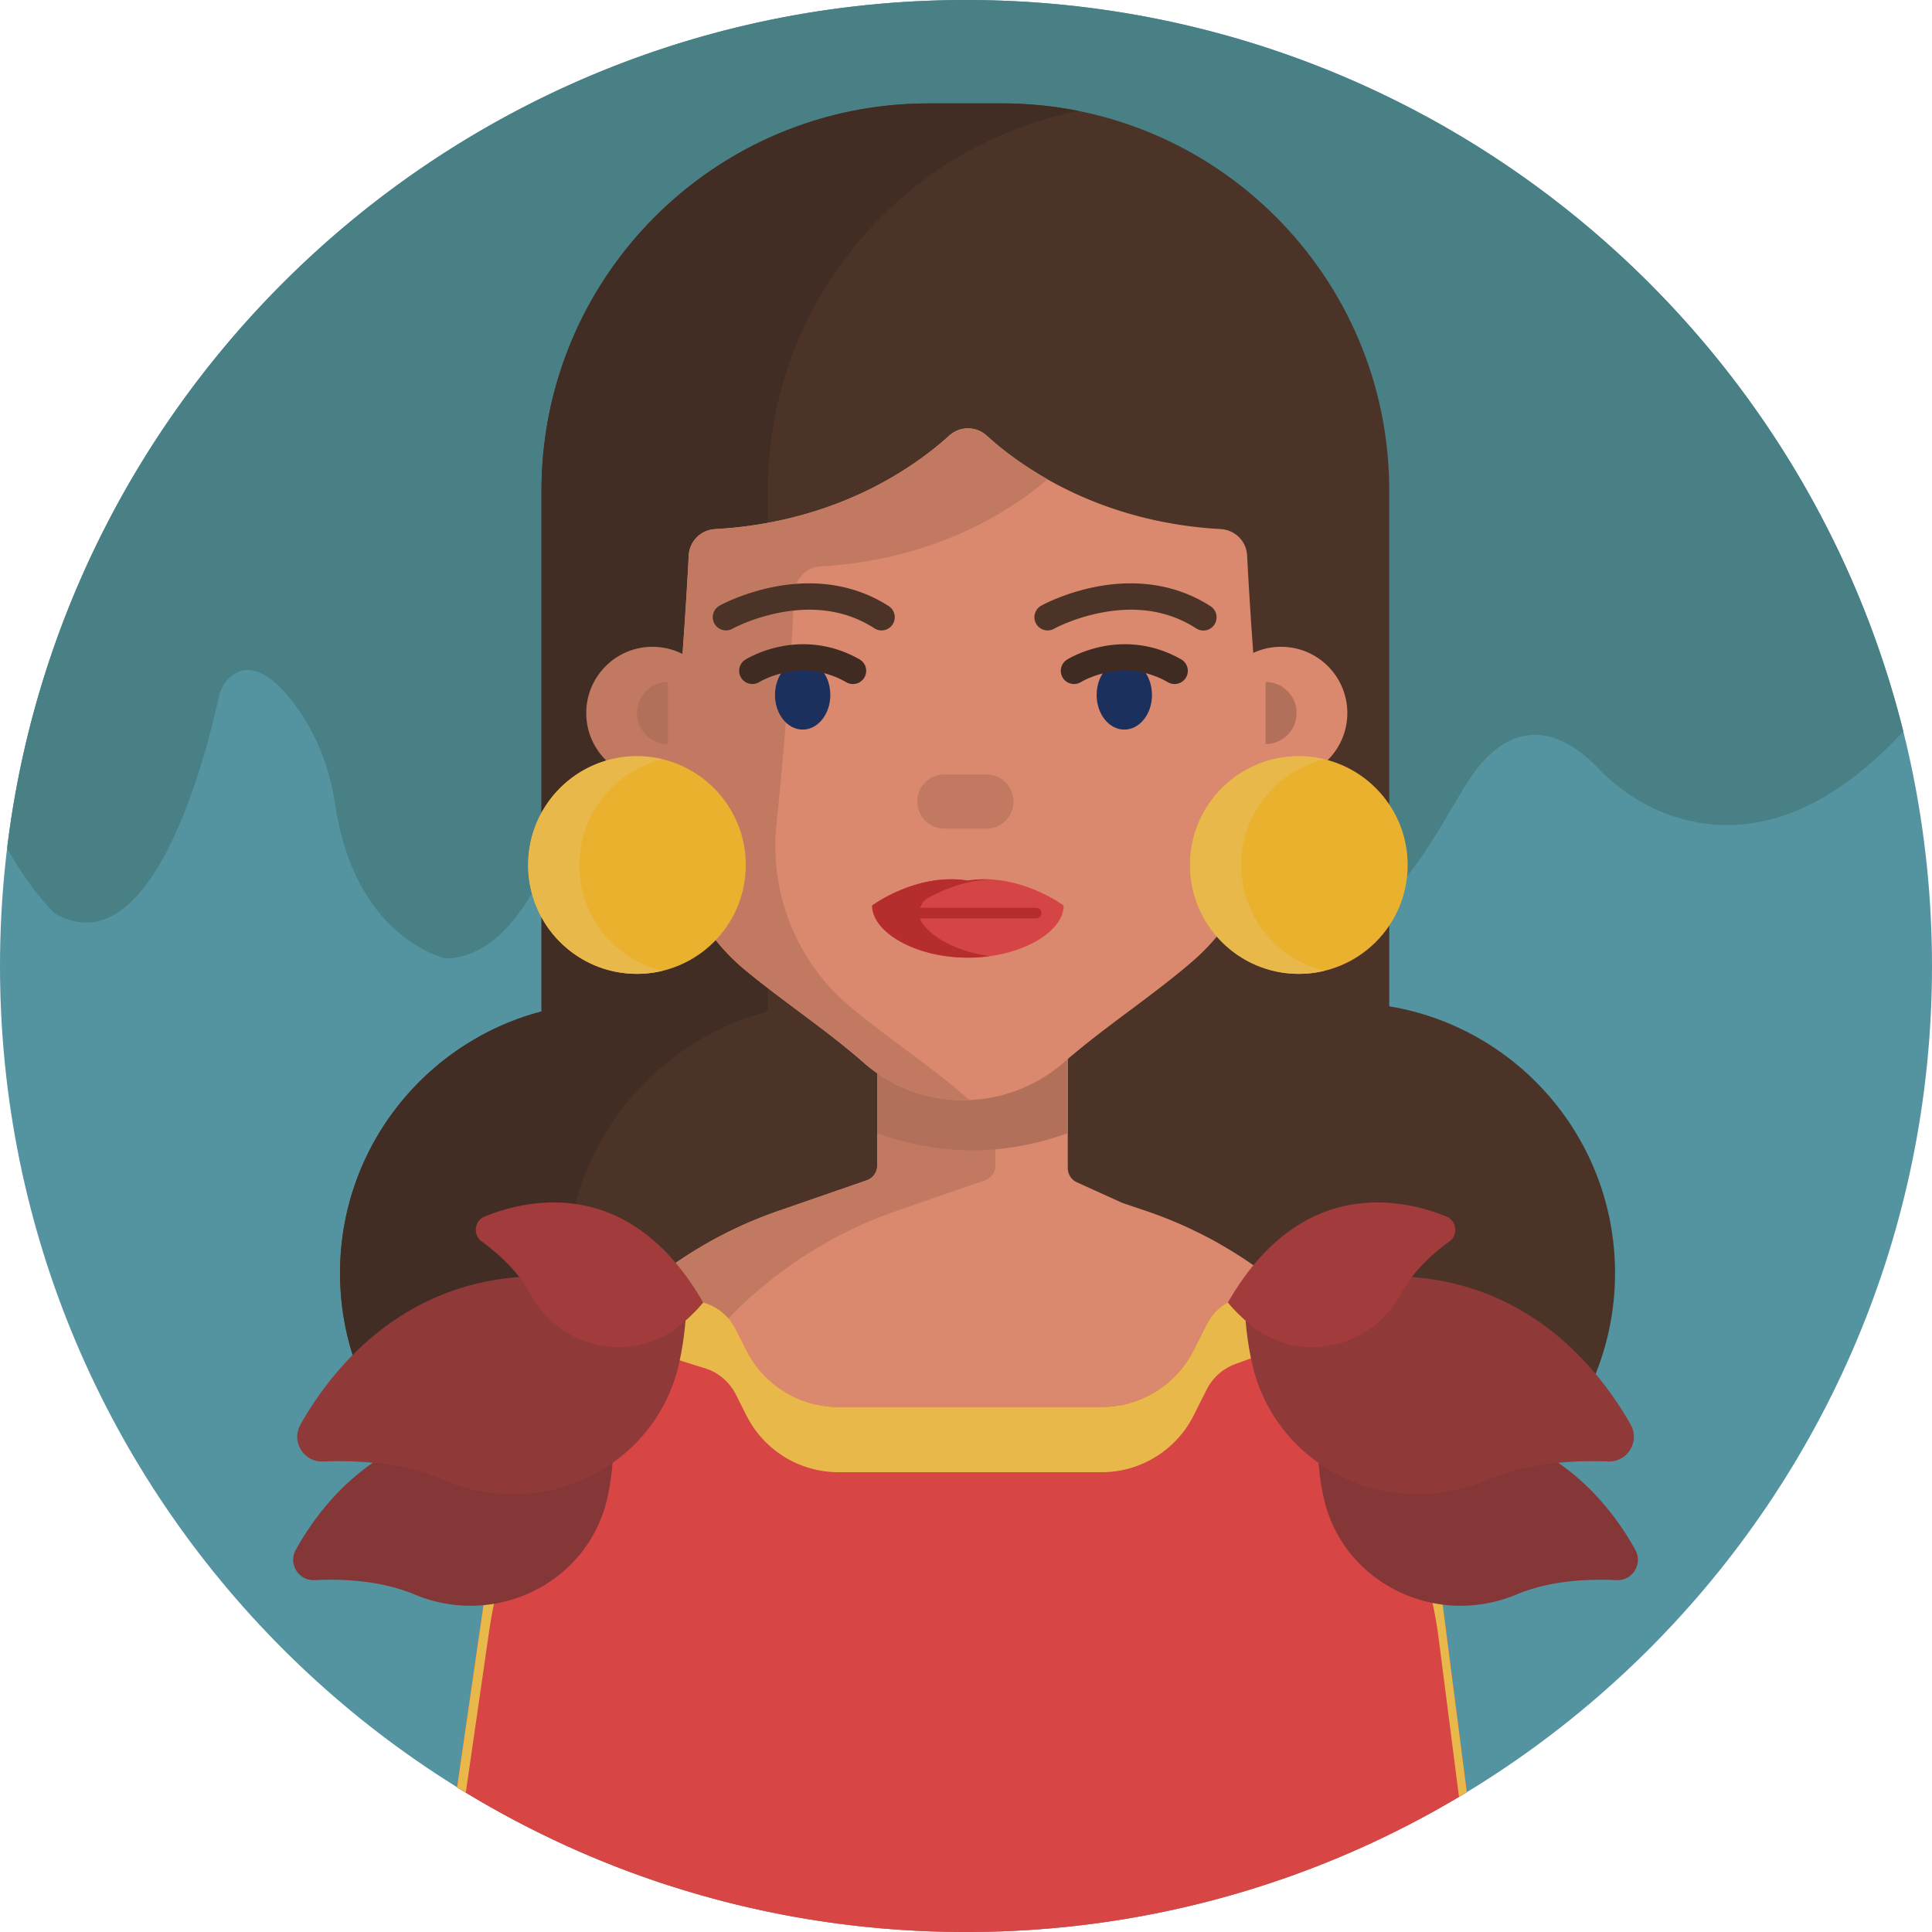
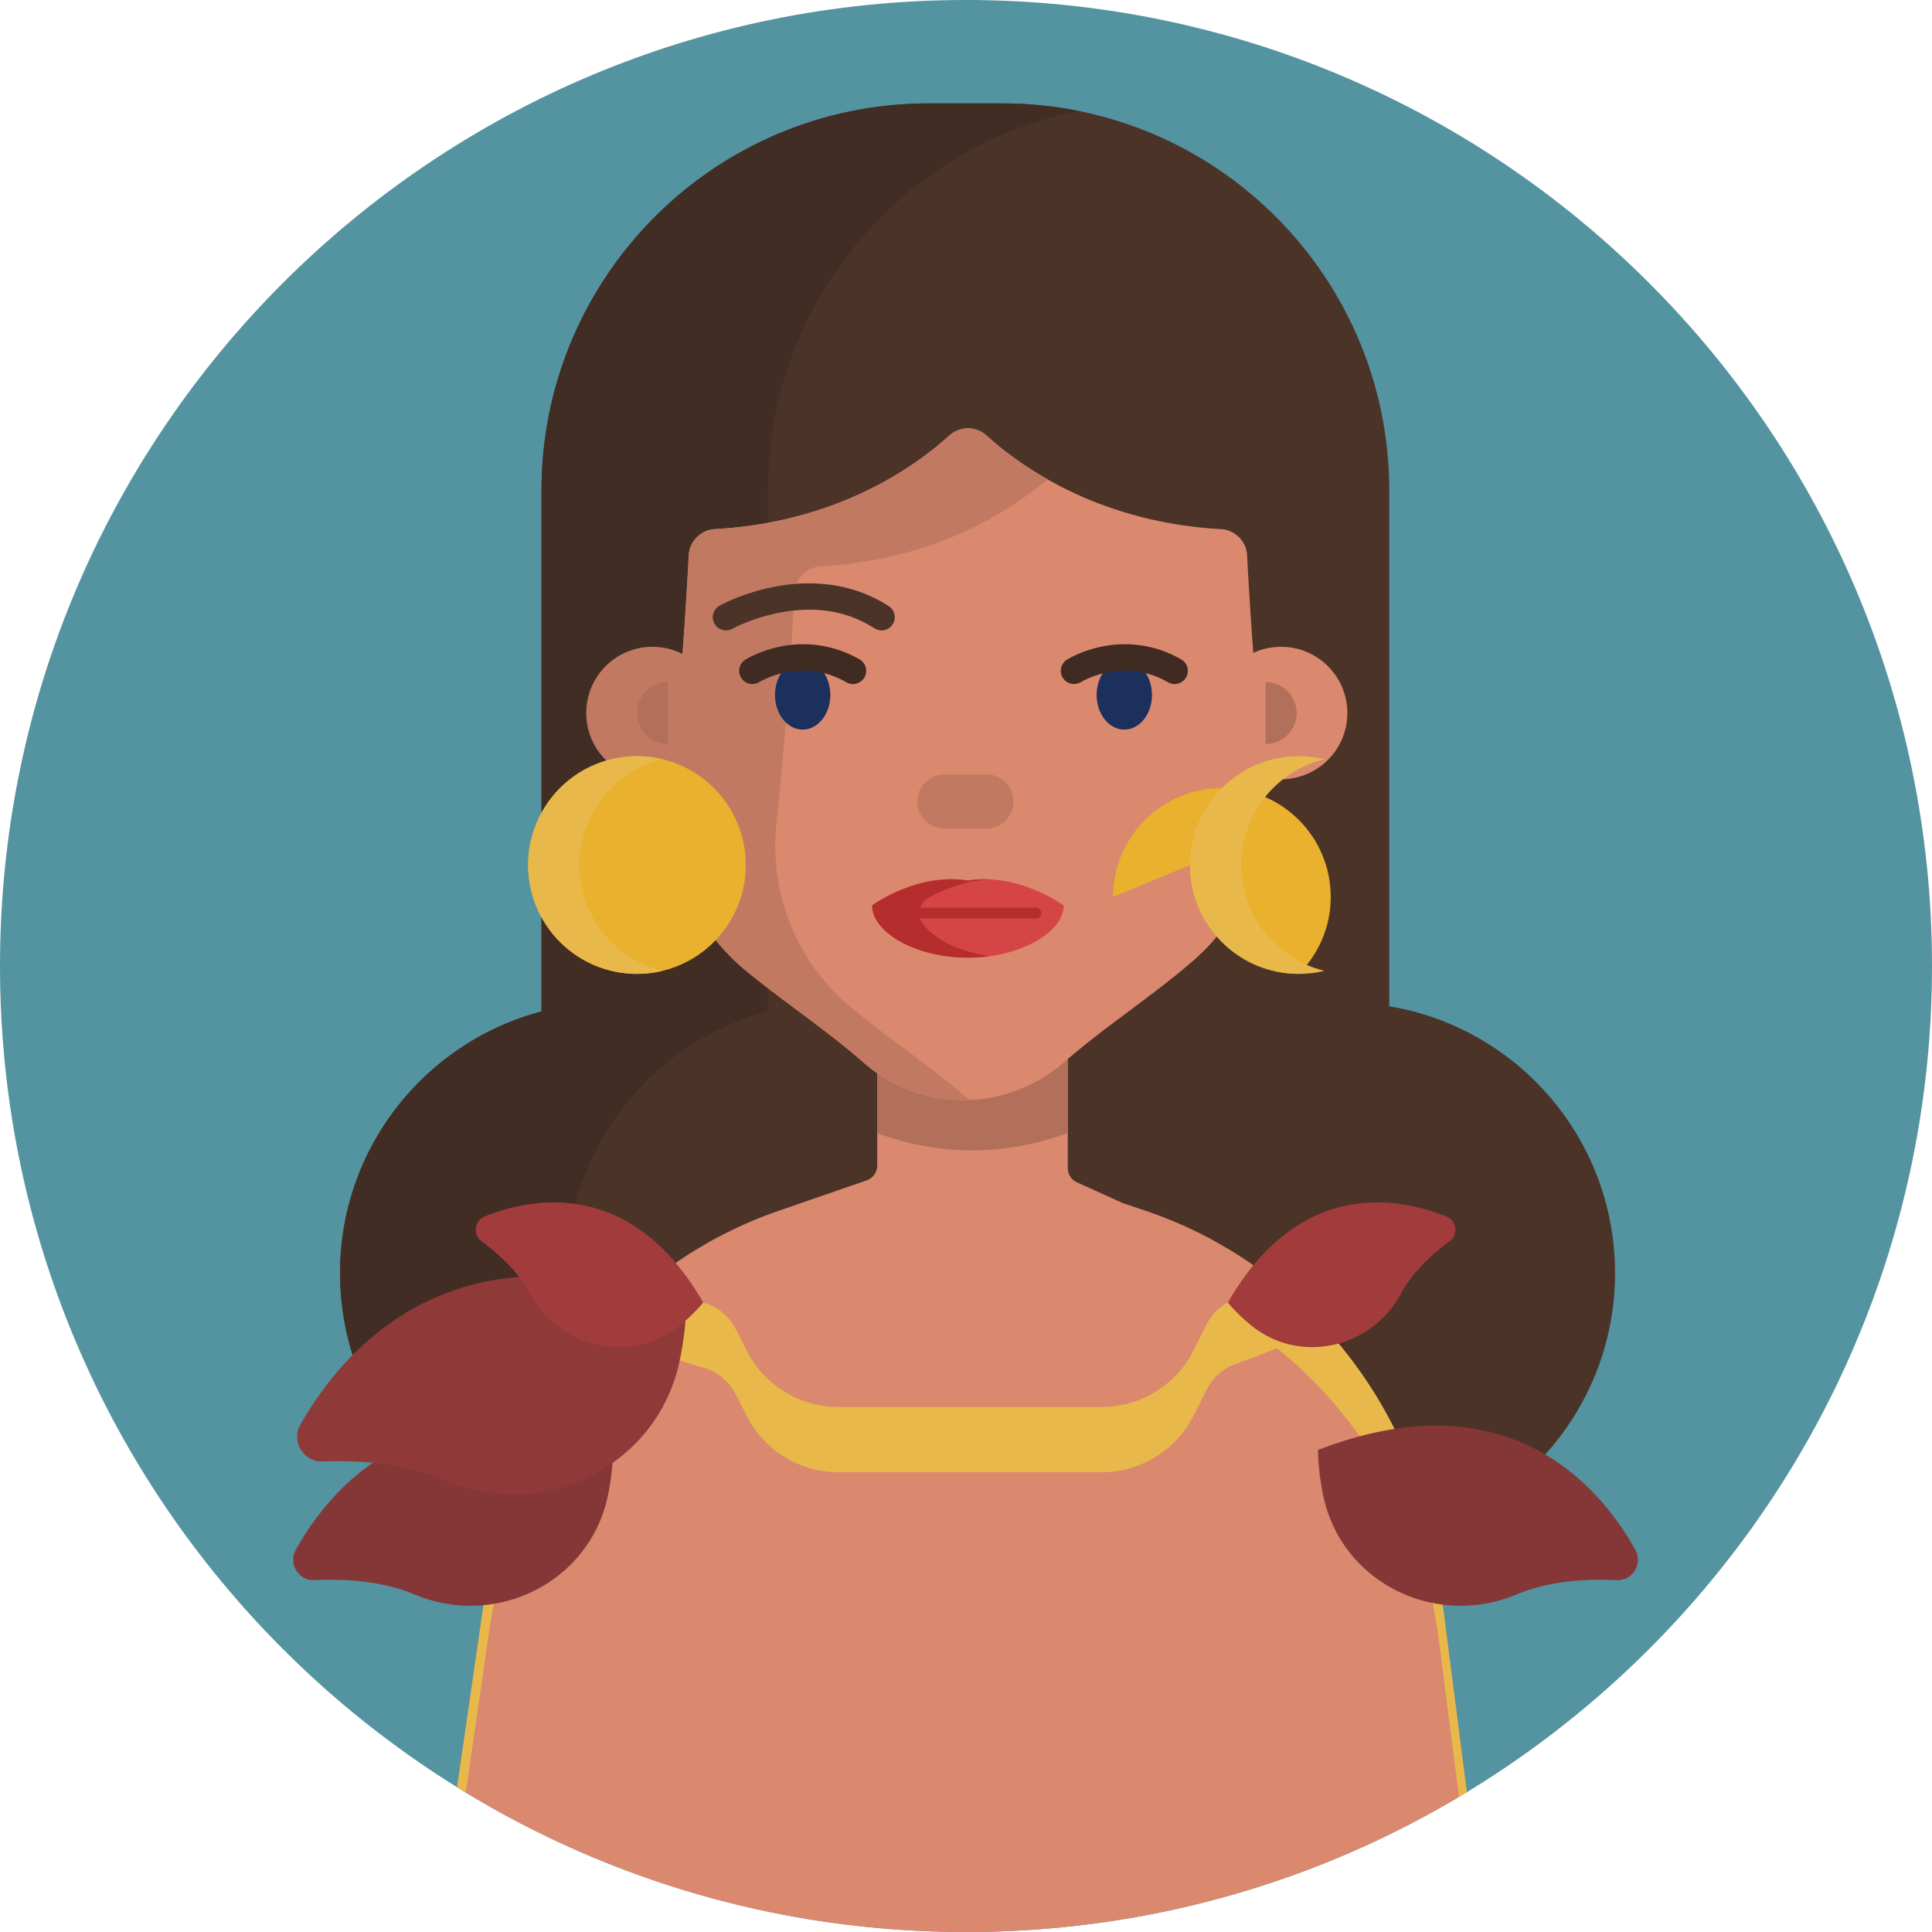
<svg xmlns="http://www.w3.org/2000/svg" viewBox="0 0 512 512" style="enable-background:new 0 0 512 512" xml:space="preserve">
  <path style="fill:#5493a0" d="M512 256c0 70.692-28.654 134.692-74.981 181.019S326.692 512 256 512s-134.692-28.654-181.019-74.981S0 326.692 0 256 28.654 121.308 74.981 74.981 185.308 0 256 0s134.692 28.654 181.019 74.981S512 185.308 512 256z" />
-   <path style="fill:#498085" d="M504.39 193.8c-7.09 7.73-16.035 15.467-26.386 20.206s-22.109 6.479-34.824 2.214c-3.8-1.275-7.39-3.05-10.725-5.23s-6.415-4.765-9.195-7.66c-3.03-3.16-7.823-7.152-13.471-8.274s-12.154.629-18.609 8.954c-2.17 2.795-4.762 7.362-7.802 12.476-3.04 5.114-6.528 10.774-10.488 15.754-.75.95-1.517 1.872-2.304 2.761s-1.591 1.744-2.416 2.559c-3.955 3.92-8.315 6.88-13.097 7.941s-9.988.224-15.633-3.451c0 0-.867-1.008-2.244-2.775a127.976 127.976 0 0 1-5.296-7.335c-.475-.7-.955-1.43-1.438-2.185-.483-.755-.967-1.535-1.452-2.335a99.305 99.305 0 0 1-3.585-6.37 76.836 76.836 0 0 1-3.135-6.88c-.16-.405-.325-.805-.498-1.2a26.992 26.992 0 0 0-.542-1.17v-.01c-2.045-4.25-4.908-8.023-8.401-11.049s-7.619-5.306-12.189-6.571c-2.675-.745-5.25-1.05-7.417-.581-2.167.469-3.927 1.711-4.972 4.061-.3.675-.598 1.35-.914 2.016s-.651 1.324-1.026 1.964c-1.61 2.765-4.53 7.607-8.389 13.28s-8.656 12.175-14.021 18.26a132.47 132.47 0 0 1-3.486 3.799 106.99 106.99 0 0 1-5.153 5.047c-.516.471-1.036.934-1.561 1.384-.965.84-1.94 1.648-2.922 2.418s-1.972 1.503-2.967 2.193c-.895.625-1.795 1.215-2.699 1.765s-1.811 1.06-2.721 1.525c-5.075 2.63-10.225 3.955-15.245 3.289s-9.91-3.324-14.465-8.659l-2.84-4.33-2.84-4.33-1.755-2.675-1.755-2.675-3.505-5.345-3.505-5.345-4.625-7.05-4.625-7.05c-.01-.02-.023-.038-.036-.055l-.044-.055c-.845-1.285-1.762-2.518-2.752-3.683s-2.052-2.262-3.188-3.277a25.248 25.248 0 0 0-2.42-2l-.01-.018c-.002-.003-.005-.003-.01-.003-.135-.105-.27-.205-.405-.303s-.27-.193-.405-.288c-2.865-1.99-6.342-3.72-9.977-3.969s-7.427.984-10.922 4.919c-.185.21-.368.425-.544.644s-.346.441-.506.666c-.59.795-1.113 1.635-1.57 2.51s-.85 1.785-1.18 2.72c-.12.335-.232.67-.336 1.008s-.199.678-.284 1.022c-.64 2.53-1.702 6.385-3.217 10.82s-3.482 9.45-5.932 14.3c-.395.79-.805 1.577-1.23 2.357s-.865 1.553-1.32 2.313c-2.78 4.695-6.057 8.982-9.864 12.107s-8.141 5.088-13.036 5.133c0 0-5.983-1.293-12.626-7.031S91.485 231.045 88.84 213.26c-.73-4.91-2.008-9.718-3.858-14.283s-4.273-8.888-7.293-12.828c-2.45-3.19-5.16-5.972-7.924-7.457s-5.581-1.672-8.246.328c-.94.71-1.715 1.595-2.316 2.59s-1.029 2.1-1.274 3.25c-1.36 6.34-5.63 24.423-12.855 39.028S27.67 249.62 14.49 242.05c0 0-1.57-1.48-3.93-4.375s-5.51-7.205-8.67-12.865c7.69-63.335 38.512-119.538 83.765-159.906S190.59 0 256 0c59.965 0 115.115 20.62 158.747 55.155S490.495 138.14 504.39 193.8z" />
  <path style="fill:#4c3328" d="M368.167 266.678V130.002c0-28.33-11.483-53.98-30.049-72.547s-44.216-30.052-72.551-30.052h-19.46c-28.335 0-53.985 11.485-72.551 30.052s-30.049 44.217-30.049 72.547V268.05c-15.363 4.046-28.71 13.06-38.216 25.222s-15.172 27.47-15.172 44.103c0 19.797 8.024 37.72 20.998 50.694s30.897 20.998 50.694 20.998c15.395 0 29.655-4.854 41.336-13.114 11.68-8.26 20.781-19.927 25.858-33.553h60.112c5.077 13.626 14.178 25.293 25.858 33.553 11.68 8.26 25.94 13.114 41.336 13.114 19.797 0 37.72-8.024 50.694-20.998 12.974-12.974 20.998-30.897 20.998-50.694 0-17.777-6.472-34.039-17.187-46.563s-25.674-21.308-42.649-24.134z" />
  <path style="fill:#422d24" d="M285.839 29.403c-23.48 4.705-44.062 17.425-58.775 35.184s-23.555 40.556-23.555 65.416v138.05c-15.365 4.045-28.712 13.06-38.219 25.221s-15.171 27.469-15.171 44.099c0 14.445 4.272 27.893 11.621 39.146s17.774 20.314 30.079 25.984a70.947 70.947 0 0 1-14.409 4.867 71.895 71.895 0 0 1-15.601 1.703c-19.795 0-37.718-8.025-50.691-21s-20.999-30.9-20.999-50.7c0-16.63 5.665-31.938 15.171-44.099s22.854-21.176 38.219-25.221v-138.05c0-28.33 11.483-53.98 30.049-72.547s44.216-30.052 72.551-30.052h19.46c3.47 0 6.9.173 10.281.509s6.714.835 9.989 1.49z" />
  <path style="fill:#da896e" d="M388.72 474.95c-.345.21-.69.418-1.035.624l-1.035.616c-19.125 11.375-39.855 20.328-61.77 26.436S279.865 512 256 512c-13.72 0-27.19-1.08-40.327-3.159s-25.942-5.156-38.332-9.151c-9.52-3.075-18.798-6.69-27.794-10.809s-17.711-8.741-26.106-13.831l-1.154-.706c-.384-.236-.766-.474-1.146-.714l3.495-24.12 3.495-24.12.745-5.16.745-5.16a128.633 128.633 0 0 1 1.04-6.1 130.182 130.182 0 0 1 1.34-5.98V402.98a14.565 14.565 0 0 1 .09-.35c.09-.34.177-.677.267-1.014s.182-.671.283-1.006c.205-.785.423-1.567.65-2.346s.465-1.554.71-2.324l.12-.384.12-.376a121.682 121.682 0 0 1 .64-1.92 143.344 143.344 0 0 1 2.1-5.66c.615-1.545 1.265-3.075 1.946-4.588s1.394-3.008 2.134-4.482c1.205-2.4 2.487-4.755 3.845-7.059s2.79-4.556 4.295-6.751c.675-.985 1.363-1.96 2.065-2.924s1.42-1.916 2.155-2.856a86.936 86.936 0 0 1 2.581-3.2c.045-.065.095-.128.146-.189l.154-.181.637-.745c.215-.25.433-.5.653-.745 1.83-2.1 3.732-4.132 5.705-6.092s4.015-3.848 6.125-5.658l.005-.004c.002-.002.005-.001.005.004.035-.04.073-.075.111-.109s.079-.066.119-.101c.015-.015.033-.03.05-.044s.035-.026.05-.036a102.817 102.817 0 0 1 1.88-1.569 103.709 103.709 0 0 1 5.75-4.411c.275-.2.552-.397.831-.594s.559-.391.839-.586h.01c.04-.03.08-.057.119-.084l.111-.076c.335-.23.672-.458 1.011-.684l1.019-.676c.005-.005.012-.01.02-.015l.02-.015c.675-.44 1.353-.872 2.035-1.297s1.37-.842 2.065-1.252a79.05 79.05 0 0 1 2.12-1.23v-.01l.211-.121a15.2 15.2 0 0 0 .219-.129c.82-.455 1.645-.902 2.476-1.34s1.669-.865 2.514-1.28c2.13-1.06 4.297-2.052 6.501-2.977s4.444-1.783 6.719-2.573l2.42-.835 2.42-.835.005-.005.005-.005 2.125-.735 2.125-.735 3.225-1.115 3.225-1.115 3.925-1.36 3.925-1.36c.005 0 .01-.003.015-.005s.01-.005.015-.005c.755-.26 1.4-.72 1.881-1.309a4.124 4.124 0 0 0 .922-2.336c.005-.085.008-.17.008-.255v-39.56h50.5v40.22c0 .805.235 1.575.654 2.227a4.117 4.117 0 0 0 1.756 1.523l6.045 2.74 6.045 2.74 2.485.84 2.485.84.555.185.555.185c.225.075.45.15.675.227.225.077.45.158.675.243a107.909 107.909 0 0 1 6.34 2.44 97.705 97.705 0 0 1 6.095 2.785l.515.255c.34.165.68.335 1.02.507s.68.348 1.02.523c.19.105.38.205.57.305s.38.2.57.305c.8.43 1.59.87 2.374 1.319a116.307 116.307 0 0 1 5.589 3.405c1.073.696 2.133 1.411 3.177 2.146a102.966 102.966 0 0 1 6.2 4.661H338.383c.25.2.497.4.744.603s.491.407.736.617l.001-.004c.001-.001.004-.001.009.004.195.16.39.323.585.487s.39.332.585.503c.045.04.092.08.14.12.048.04.095.08.14.12H341.333c.035.035.07.068.105.099l.105.091c.045.035.087.07.129.105l.121.105.494.431c.164.144.326.289.486.439.24.21.477.42.714.633a47.027 47.027 0 0 1 .802.738l.104.09c.1.095.203.19.306.286a110.971 110.971 0 0 1 4.241 4.16 113.412 113.412 0 0 1 3.732 4.054 37.928 37.928 0 0 1 .85.97h.01c.02.03.043.057.066.085l.074.085c.18.21.358.417.534.625.176.208.351.415.526.625.005.01.01.018.015.024l.015.016h.01a.887.887 0 0 0 .11.14c.4.48.795.965 1.186 1.454a115.54 115.54 0 0 1 2.305 2.969c.376.5.749 1.002 1.119 1.507a118.579 118.579 0 0 1 4.534 6.705 115.932 115.932 0 0 1 4.076 7.035 93.439 93.439 0 0 1 1.45 2.809 117.705 117.705 0 0 1 7.04 17.28c.49 1.535.95 3.083 1.379 4.642s.826 3.132 1.191 4.717c.455 1.945.86 3.91 1.216 5.891s.664 3.979.924 5.989l.515 4.01.515 4.01 3.195 24.855 3.193 24.854z" />
-   <path style="fill:#c17a61" d="M232.47 269.35h31.34v39.56a4.342 4.342 0 0 1-.031.51c-.1.775-.417 1.493-.899 2.081s-1.126 1.049-1.881 1.309c-.005 0-.01.003-.015.005s-.01.005-.015.005l-3.925 1.36-3.925 1.36-3.225 1.115-3.225 1.115-2.125.735-2.125.735-.005.005-.005.005-2.42.835-2.42.835c-2.275.79-4.515 1.648-6.719 2.573s-4.371 1.918-6.501 2.977c-.845.415-1.683.843-2.514 1.28s-1.656.885-2.476 1.34c-.075.045-.147.088-.219.129l-.21.121v.01a112.797 112.797 0 0 0-14.97 10.129 113.266 113.266 0 0 0-10.899 9.91c-.71.73-1.408 1.47-2.095 2.219s-1.365 1.506-2.035 2.271c-.22.245-.437.495-.652.745l-.637.745a115.263 115.263 0 0 0-4.73 6.02 99.33 99.33 0 0 0-2.37 3.33c-.665.975-1.318 1.96-1.955 2.955s-1.26 2-1.865 3.015c-.53.875-1.045 1.758-1.548 2.646s-.992 1.784-1.472 2.684c-.855 1.6-1.672 3.22-2.451 4.861s-1.519 3.304-2.219 4.989l-.359.865c-.119.288-.236.575-.351.865a138.737 138.737 0 0 0-2.424 6.616 111.121 111.121 0 0 0-1.154 3.664 90.313 90.313 0 0 0-.763 2.73c-.115.395-.222.788-.327 1.181s-.207.789-.312 1.189V402.989a132.975 132.975 0 0 0-1.35 6.03 142.929 142.929 0 0 0-1.03 6.05l-4.625 31.925-4.625 31.925c.995.945 2 1.878 3.014 2.8s2.036 1.835 3.066 2.74c3.125 2.74 6.318 5.38 9.576 7.919s6.584 4.976 9.974 7.311c-9.52-3.075-18.798-6.69-27.794-10.809s-17.711-8.741-26.106-13.831l-1.154-.706c-.384-.236-.766-.474-1.146-.714l3.495-24.12 3.495-24.12.745-5.16.745-5.16a128.633 128.633 0 0 1 1.04-6.1 130.182 130.182 0 0 1 1.34-5.98V402.979a14.565 14.565 0 0 1 .09-.35c.09-.34.177-.677.267-1.014s.182-.671.283-1.006c.205-.785.423-1.567.65-2.346s.465-1.554.71-2.324l.12-.384.12-.376a121.682 121.682 0 0 1 .64-1.92 143.344 143.344 0 0 1 2.1-5.66c.615-1.545 1.265-3.075 1.946-4.588s1.394-3.008 2.134-4.482c1.205-2.4 2.487-4.755 3.845-7.059s2.79-4.556 4.295-6.751c.675-.985 1.363-1.96 2.065-2.924s1.42-1.916 2.155-2.856a86.936 86.936 0 0 1 2.581-3.2c.045-.065.095-.128.146-.189l.154-.181.637-.745c.215-.25.433-.5.653-.745 1.83-2.1 3.732-4.132 5.705-6.092s4.015-3.848 6.125-5.658l.12-.105.12-.105c.015-.015.033-.03.05-.044s.035-.026.05-.036a102.817 102.817 0 0 1 1.88-1.569 103.709 103.709 0 0 1 5.75-4.411c.28-.2.56-.397.84-.594s.56-.391.84-.586c.04-.03.08-.057.119-.084l.111-.076c.335-.23.672-.458 1.011-.684l1.019-.676c.005-.005.012-.01.02-.015l.02-.015c.675-.44 1.353-.872 2.035-1.297s1.37-.842 2.065-1.252a79.05 79.05 0 0 1 2.12-1.23v-.01l.211-.121a15.2 15.2 0 0 0 .219-.129c.82-.455 1.645-.902 2.476-1.34s1.669-.865 2.514-1.28c2.13-1.06 4.297-2.052 6.501-2.977s4.444-1.783 6.719-2.573l2.42-.835 2.42-.835.005-.005.005-.005 2.125-.735 2.125-.735 3.225-1.115 3.225-1.115 3.925-1.36 3.925-1.36c.005 0 .01-.003.015-.005s.01-.005.015-.005c.755-.26 1.4-.72 1.881-1.309a4.124 4.124 0 0 0 .922-2.336c.005-.085.008-.17.008-.255v-39.56z" />
  <path style="fill:#b2705a" d="M282.797 279.018h-50.33v21.334c8.388 3 16.777 4.5 25.165 4.5 8.388 0 16.777-1.5 25.165-4.5v-21.334z" />
  <path style="fill:#da896e" d="M251.557 115.434c-4.407 4.006-11.765 9.746-22.102 14.712-10.337 4.966-23.652 9.16-39.973 10.073a7.392 7.392 0 0 0-4.821 2.152 7.321 7.321 0 0 0-2.146 4.816c-.289 5.581-.789 14.287-1.563 24.916s-1.822 23.183-3.207 36.457a55.655 55.655 0 0 0 3.849 26.875 55.437 55.437 0 0 0 16.111 21.842c5.08 4.175 10.437 8.118 15.755 12.099 5.318 3.981 10.598 8 15.527 12.325 7.566 6.641 17.029 9.904 26.495 9.851a40.604 40.604 0 0 0 26.516-10.048c5.381-4.703 11.173-9.047 16.971-13.38s11.601-8.655 17.005-13.314a56.042 56.042 0 0 0 15.434-21.585 55.3 55.3 0 0 0 3.696-26.252 1190.218 1190.218 0 0 1-3.089-35.508 1203.257 1203.257 0 0 1-1.517-24.282 7.317 7.317 0 0 0-2.146-4.814 7.4 7.4 0 0 0-4.821-2.15c-16.322-.913-29.637-5.106-39.973-10.073-10.337-4.966-17.695-10.706-22.102-14.712a7.347 7.347 0 0 0-9.899 0z" />
  <path style="fill:#c17a61" d="M205.772 218.443c-.97 9.275.415 18.492 3.845 26.871s8.905 15.919 16.115 21.839c5.065 4.165 10.405 8.1 15.709 12.071s10.571 7.979 15.491 12.289a40.108 40.108 0 0 1-14.706-2.138 39.5 39.5 0 0 1-13.214-7.672c-4.93-4.325-10.21-8.345-15.527-12.328-5.318-3.983-10.673-7.927-15.753-12.102-7.21-5.92-12.685-13.46-16.115-21.839s-4.815-17.596-3.845-26.871a1180.805 1180.805 0 0 0 3.206-36.461 1217.994 1217.994 0 0 0 1.564-24.919 7.29 7.29 0 0 1 2.143-4.811 7.405 7.405 0 0 1 4.828-2.149c16.32-.915 29.635-5.11 39.971-10.078 10.336-4.968 17.694-10.708 22.099-14.713 1.405-1.275 3.177-1.912 4.95-1.912s3.545.637 4.95 1.912c1.75 1.595 3.97 3.465 6.661 5.45s5.854 4.085 9.489 6.14c-4.855 4.13-12.278 9.472-22.29 13.995-10.012 4.522-22.615 8.225-37.83 9.075a7.432 7.432 0 0 0-4.828 2.157 7.3 7.3 0 0 0-2.143 4.812c-.29 5.58-.79 14.288-1.564 24.919a1177.242 1177.242 0 0 1-3.206 36.463z" />
  <path style="fill:#c17a61" d="M155.362 188.963c0 4.847 1.965 9.235 5.141 12.411a17.497 17.497 0 0 0 12.411 5.141c4.847 0 9.235-1.965 12.411-5.141a17.497 17.497 0 0 0 5.141-12.411c0-4.847-1.965-9.235-5.141-12.411a17.497 17.497 0 0 0-12.411-5.141 17.497 17.497 0 0 0-12.411 5.141 17.5 17.5 0 0 0-5.141 12.411z" />
  <path style="fill:#da896e" d="M321.952 188.963c0 4.847 1.965 9.235 5.141 12.411a17.497 17.497 0 0 0 12.411 5.141c4.847 0 9.235-1.965 12.411-5.141a17.497 17.497 0 0 0 5.141-12.411c0-4.847-1.965-9.235-5.141-12.411a17.497 17.497 0 0 0-12.411-5.141 17.497 17.497 0 0 0-12.411 5.141 17.497 17.497 0 0 0-5.141 12.411z" />
  <path style="fill:#4c3328" d="M192.395 167.067a3.5 3.5 0 0 1-1.707-6.558c.246-.137 6.115-3.372 14.486-5 11.266-2.194 21.758-.423 30.345 5.117 1.625 1.048 2.091 3.214 1.043 4.838s-3.214 2.092-4.838 1.043c-7.139-4.606-15.622-5.994-25.213-4.127-7.288 1.417-12.365 4.216-12.416 4.244-.54.3-1.124.443-1.7.443z" />
  <path style="fill:#1b305c" d="M220.045 184.176c0 2.534-.821 4.827-2.148 6.488s-3.16 2.687-5.185 2.687c-2.025 0-3.858-1.027-5.185-2.687s-2.148-3.954-2.148-6.488c0-2.534.821-4.827 2.148-6.488s3.16-2.687 5.185-2.687c2.025 0 3.858 1.027 5.185 2.687s2.148 3.955 2.148 6.488z" />
-   <path style="fill:#4c3328" d="M277.635 167.067a3.5 3.5 0 0 1-1.707-6.558c.245-.137 6.114-3.372 14.486-5 11.263-2.192 21.757-.423 30.344 5.117a3.5 3.5 0 1 1-3.795 5.881c-7.138-4.604-15.621-5.995-25.212-4.127-7.289 1.417-12.366 4.216-12.417 4.244-.538.3-1.123.443-1.699.443z" />
  <path style="fill:#1b305c" d="M305.286 184.176c0 2.534-.821 4.827-2.148 6.488-1.327 1.66-3.16 2.687-5.185 2.687s-3.858-1.027-5.185-2.687c-1.327-1.66-2.148-3.954-2.148-6.488 0-2.534.821-4.827 2.148-6.488 1.327-1.66 3.16-2.687 5.185-2.687s3.858 1.027 5.185 2.687c1.327 1.661 2.148 3.955 2.148 6.488z" />
  <path style="fill:#402b23" d="M226.042 181.279a3.485 3.485 0 0 1-1.733-.461c-5.048-2.885-10.481-3.763-16.149-2.609-4.158.846-6.898 2.521-6.925 2.538a3.507 3.507 0 0 1-4.816-1.117 3.493 3.493 0 0 1 1.092-4.81c.151-.096 3.772-2.355 9.254-3.471 7.28-1.479 14.546-.307 21.018 3.391a3.5 3.5 0 0 1-1.741 6.539zM311.283 181.279a3.48 3.48 0 0 1-1.733-.461c-5.047-2.884-10.479-3.762-16.15-2.609-4.156.846-6.897 2.521-6.925 2.538-1.64 1.014-3.795.517-4.816-1.117s-.537-3.781 1.092-4.81c.151-.096 3.772-2.355 9.255-3.47 7.276-1.479 14.547-.307 21.018 3.391a3.5 3.5 0 0 1-1.741 6.538z" />
  <path style="fill:#c17a61" d="M261.397 219.604h-11.12a7.168 7.168 0 0 1-5.084-2.106 7.167 7.167 0 0 1-2.106-5.084c0-1.985.805-3.783 2.106-5.084s3.098-2.106 5.084-2.106h11.12c1.985 0 3.783.805 5.084 2.106s2.106 3.098 2.106 5.084a7.168 7.168 0 0 1-2.106 5.084 7.168 7.168 0 0 1-5.084 2.106z" />
  <path style="fill:#d54545" d="M256.505 233.368c-6.783-1.101-13.129.551-17.778 2.478s-7.603 4.13-7.603 4.13c0 3.504 2.841 6.958 7.434 9.536 4.593 2.578 10.938 4.28 17.947 4.28 7.009 0 13.354-1.702 17.947-4.28 4.593-2.578 7.434-6.032 7.434-9.536 0 0-2.954-2.203-7.603-4.13-4.649-1.927-10.994-3.579-17.778-2.478z" />
  <path style="fill:#b52d2d" d="M274.565 240.576H243.85c.175-.535.44-1.043.796-1.491s.802-.836 1.338-1.133c1.739-.963 4.099-2.108 6.885-3.052s5.999-1.686 9.443-1.845a28.138 28.138 0 0 0-2.861-.002c-.969.05-1.951.152-2.942.314-6.782-1.099-13.128.553-17.779 2.479-4.651 1.927-7.606 4.128-7.606 4.128 0 3.502 2.841 6.956 7.435 9.534 4.594 2.578 10.94 4.281 17.95 4.281 1.003 0 1.991-.036 2.961-.104s1.922-.167 2.853-.293c-4.076-.563-7.774-1.695-10.832-3.196-3.058-1.501-5.474-3.372-6.986-5.412a4.07 4.07 0 0 1-.401-.672 5.548 5.548 0 0 1-.275-.711h30.736a1.41 1.41 0 0 0 1.414-1.414 1.409 1.409 0 0 0-1.414-1.411z" />
  <path style="fill:#e9b12d" d="M139.963 229.243c0 7.964 3.228 15.173 8.447 20.392 5.219 5.219 12.428 8.447 20.392 8.447 7.964 0 15.173-3.228 20.392-8.447 5.219-5.219 8.447-12.428 8.447-20.392 0-7.964-3.228-15.173-8.447-20.392s-12.428-8.447-20.392-8.447c-7.964 0-15.173 3.228-20.392 8.447-5.219 5.219-8.447 12.428-8.447 20.392z" />
  <path style="fill:#e8b94a" d="M175.593 257.273a28.387 28.387 0 0 1-3.331.604 29.049 29.049 0 0 1-3.459.206c-7.965 0-15.175-3.228-20.394-8.446-5.219-5.219-8.446-12.429-8.446-20.394s3.228-15.175 8.446-20.394a28.75 28.75 0 0 1 20.394-8.446c1.17 0 2.325.07 3.459.206 1.134.136 2.246.339 3.331.604-6.325 1.52-11.84 5.13-15.774 10.059a28.71 28.71 0 0 0-6.286 17.971 28.716 28.716 0 0 0 6.286 17.971c3.934 4.929 9.449 8.539 15.774 10.059z" />
-   <path style="fill:#e9b12d" d="M315.37 229.243c0 7.964 3.228 15.173 8.447 20.392 5.219 5.219 12.428 8.447 20.392 8.447s15.173-3.228 20.392-8.447c5.219-5.219 8.447-12.428 8.447-20.392 0-7.964-3.228-15.173-8.447-20.392s-12.428-8.447-20.392-8.447-15.173 3.228-20.392 8.447-8.447 12.428-8.447 20.392z" />
+   <path style="fill:#e9b12d" d="M315.37 229.243c0 7.964 3.228 15.173 8.447 20.392 5.219 5.219 12.428 8.447 20.392 8.447c5.219-5.219 8.447-12.428 8.447-20.392 0-7.964-3.228-15.173-8.447-20.392s-12.428-8.447-20.392-8.447-15.173 3.228-20.392 8.447-8.447 12.428-8.447 20.392z" />
  <path style="fill:#e8b94a" d="M351 257.273a28.387 28.387 0 0 1-3.331.604 29.049 29.049 0 0 1-3.459.206c-7.965 0-15.175-3.228-20.394-8.446-5.219-5.219-8.446-12.429-8.446-20.394s3.228-15.175 8.446-20.394a28.75 28.75 0 0 1 20.394-8.446c1.17 0 2.325.07 3.459.206 1.134.136 2.246.339 3.331.604-6.325 1.52-11.84 5.13-15.774 10.059a28.71 28.71 0 0 0-6.286 17.971 28.716 28.716 0 0 0 6.286 17.971c3.934 4.929 9.449 8.539 15.774 10.059z" />
-   <path style="fill:#d74545" d="M388.72 474.95c-.345.21-.69.418-1.035.624l-1.035.616c-19.125 11.375-39.855 20.328-61.77 26.436S279.865 512 256 512c-13.72 0-27.19-1.08-40.327-3.159s-25.942-5.156-38.332-9.151c-9.52-3.075-18.798-6.69-27.794-10.809s-17.711-8.741-26.106-13.831l-1.154-.706c-.384-.236-.766-.474-1.146-.714l3.495-24.12 3.495-24.12.745-5.16.745-5.16a128.633 128.633 0 0 1 1.04-6.1 130.182 130.182 0 0 1 1.34-5.98V402.98a14.565 14.565 0 0 1 .09-.35c.09-.34.177-.677.267-1.014s.182-.671.283-1.006c.205-.785.423-1.567.65-2.346s.465-1.554.71-2.324l.12-.384.12-.376a121.682 121.682 0 0 1 .64-1.92 143.344 143.344 0 0 1 2.1-5.66c.615-1.545 1.265-3.075 1.946-4.588s1.394-3.008 2.134-4.482c1.205-2.4 2.487-4.755 3.845-7.059s2.79-4.556 4.295-6.751c.675-.985 1.363-1.96 2.065-2.924s1.42-1.916 2.155-2.856a86.936 86.936 0 0 1 2.581-3.2c.045-.065.095-.128.146-.189l.154-.181.637-.745c.215-.25.433-.5.653-.745 1.83-2.1 3.732-4.132 5.705-6.092s4.015-3.848 6.125-5.658l.005-.004c.002-.002.005-.001.005.004.035-.04.073-.075.111-.109s.079-.066.119-.101c.015-.015.033-.03.05-.044s.035-.026.05-.036a102.817 102.817 0 0 1 1.88-1.569 190.697 190.697 0 0 0 5.3 1.88l.926.315a202.922 202.922 0 0 0 4.784 1.565c.605.19 1.215.382 1.831.574s1.239.381 1.869.566v.01l.155.045.155.045a13.726 13.726 0 0 1 6.4 4.12 14.109 14.109 0 0 1 1.95 2.89l1.405 2.785 1.405 2.785a173.078 173.078 0 0 0 .45.86c.155.28.313.558.475.831s.33.544.505.809a28.448 28.448 0 0 0 2.26 3.04c.205.235.415.47.629.7s.431.455.651.67c.105.11.215.22.326.33l.334.33a25.064 25.064 0 0 0 1.765 1.524l.365.286a25.685 25.685 0 0 0 3.099 2.06 29.043 29.043 0 0 0 2.49 1.26c1.705.75 3.495 1.33 5.341 1.723s3.749.598 5.679.598h69.76a26.602 26.602 0 0 0 2.03-.08 27.278 27.278 0 0 0 22.34-14.94l1.73-3.445 1.73-3.445c.3-.6.642-1.175 1.024-1.719s.801-1.056 1.256-1.531a14.03 14.03 0 0 1 3.41-2.629c.135-.08.275-.155.416-.226a14.84 14.84 0 0 1 1.036-.469c.208-.082.418-.16.628-.235.45-.16.9-.32 1.35-.482.45-.163.9-.328 1.35-.498.45-.17.9-.337 1.35-.506.45-.169.9-.339 1.35-.514a199.095 199.095 0 0 0 5.42-2.18H338.381l.744.61c.247.203.491.405.736.61l.001-.004c.001-.001.004-.001.009.004.195.16.39.323.585.487s.39.332.585.503c.045.04.092.08.14.12.048.04.095.08.14.12H341.331c.035.035.07.068.105.099l.105.091.614.54c.204.18.406.36.606.54l.009-.008.001.008.714.64a84.882 84.882 0 0 1 .802.73l.104.09c.105.1.207.198.31.294s.205.191.31.286c1.34 1.255 2.65 2.545 3.927 3.866s2.522 2.674 3.732 4.054a37.928 37.928 0 0 1 .85.97c.025.03.05.057.075.085.025.027.05.055.075.085.18.21.358.417.534.625.176.208.351.415.526.625.005.01.01.018.015.024l.015.016.06.074c.02.024.04.046.06.066.4.48.795.965 1.186 1.454a115.54 115.54 0 0 1 2.305 2.969c.376.5.749 1.002 1.119 1.507a118.579 118.579 0 0 1 4.534 6.705 115.932 115.932 0 0 1 4.076 7.035 93.439 93.439 0 0 1 1.45 2.809 117.705 117.705 0 0 1 7.04 17.28c.49 1.535.95 3.083 1.379 4.642s.826 3.132 1.191 4.717c.455 1.945.86 3.91 1.216 5.891s.664 3.979.924 5.989l.515 4.01.515 4.01 3.195 24.855 3.195 24.854z" />
  <path style="fill:#e8b94a" d="M388.72 474.95c-.345.21-.69.418-1.035.624l-1.035.616-2.675-20.845L381.3 434.5a120.453 120.453 0 0 0-1.651-9.69 118.56 118.56 0 0 0-5.33-18.02 119.105 119.105 0 0 0-6.22-13.62c-1.16-2.18-2.387-4.312-3.679-6.4a119.274 119.274 0 0 0-4.931-7.34c-3.02-4.15-6.303-8.093-9.828-11.799s-7.292-7.176-11.282-10.381H338.369c-1.145.48-2.285.945-3.424 1.397a224.29 224.29 0 0 1-3.416 1.323 202.77 202.77 0 0 1-3.98 1.45 13.881 13.881 0 0 0-4.54 2.66 13.83 13.83 0 0 0-3.22 4.16l-1.735 3.445-1.735 3.445a27.312 27.312 0 0 1-11.711 11.9 26.926 26.926 0 0 1-6.083 2.317 27.325 27.325 0 0 1-6.578.802h-69.76a27.285 27.285 0 0 1-9.909-1.86 27.329 27.329 0 0 1-14.46-13.16l-1.405-2.785-1.405-2.785c-.85-1.69-2.03-3.173-3.451-4.368s-3.084-2.102-4.899-2.642a181.237 181.237 0 0 1-3.75-1.16c-.47-.145-.935-.293-1.396-.441s-.919-.299-1.374-.449a242.271 242.271 0 0 1-8.5-2.95 114.346 114.346 0 0 0-13.44 12.919c-.1.115-.202.23-.305.345s-.205.23-.305.345c-.22.245-.438.495-.653.745l-.637.745a113.354 113.354 0 0 0-5.96 7.721 51.556 51.556 0 0 0-1.141 1.63c-1.495 2.18-2.917 4.415-4.265 6.7s-2.62 4.62-3.815 7c-.74 1.46-1.447 2.94-2.124 4.438a116.795 116.795 0 0 0-2.016 4.742 138.737 138.737 0 0 0-2.424 6.616 121.682 121.682 0 0 0-1.154 3.664 90.298 90.298 0 0 0-.762 2.73c-.115.395-.223.787-.328 1.181s-.207.789-.312 1.189V420.269c-.195.785-.385 1.575-.566 2.369s-.354 1.591-.514 2.391c-.05.205-.095.407-.137.61s-.083.405-.123.61a128.633 128.633 0 0 0-1.04 6.1l-3.09 21.35-3.09 21.35-1.154-.706c-.384-.236-.766-.474-1.146-.714l3.495-24.12 3.495-24.12.745-5.16.745-5.16a128.633 128.633 0 0 1 1.04-6.1 130.182 130.182 0 0 1 1.34-5.98V402.979a14.565 14.565 0 0 1 .09-.35c.09-.34.177-.677.267-1.014s.182-.671.283-1.006c.205-.785.423-1.567.65-2.346s.465-1.554.71-2.324l.12-.384.12-.376a121.682 121.682 0 0 1 .64-1.92 143.344 143.344 0 0 1 2.1-5.66c.615-1.545 1.265-3.075 1.946-4.588s1.394-3.008 2.134-4.482c1.205-2.4 2.487-4.755 3.845-7.059s2.79-4.556 4.295-6.751c.675-.985 1.363-1.96 2.065-2.924s1.42-1.916 2.155-2.856a86.936 86.936 0 0 1 2.581-3.2c.045-.065.095-.128.146-.189l.154-.181.637-.745c.215-.25.433-.5.653-.745 1.83-2.1 3.732-4.132 5.705-6.092s4.015-3.848 6.125-5.658l.005-.004c.002-.002.005-.001.005.004.035-.04.073-.075.111-.109s.079-.066.119-.101c.015-.015.033-.03.05-.044s.035-.026.05-.036a102.817 102.817 0 0 1 1.88-1.569 304.978 304.978 0 0 0 5.3 1.88l.926.315a177.911 177.911 0 0 0 2.837.94c.643.208 1.292.415 1.947.625.605.19 1.215.382 1.831.574s1.239.381 1.869.566v.01l.155.045.155.045a13.726 13.726 0 0 1 6.4 4.12 14.109 14.109 0 0 1 1.95 2.89l1.405 2.785 1.405 2.785a173.078 173.078 0 0 0 .45.86 32.41 32.41 0 0 0 .98 1.64 28.448 28.448 0 0 0 2.26 3.04c.21.235.42.467.632.696s.428.454.648.674c.105.11.215.22.326.33l.334.33c.23.21.46.417.693.622s.468.408.708.607c.12.1.243.198.365.294l.365.286c.495.38 1 .74 1.516 1.082s1.044.668 1.584.978a29.043 29.043 0 0 0 2.49 1.26c1.705.75 3.495 1.33 5.341 1.723s3.749.598 5.679.598h69.76a26.602 26.602 0 0 0 2.03-.08 27.278 27.278 0 0 0 22.34-14.94l1.735-3.445 1.735-3.445c.305-.6.647-1.172 1.026-1.715a13.74 13.74 0 0 1 1.244-1.535 14.03 14.03 0 0 1 3.41-2.629c.135-.08.275-.155.416-.226a14.84 14.84 0 0 1 1.04-.474c.206-.085.414-.165.624-.24l1.35-.481c.45-.161.9-.324 1.35-.489.45-.17.9-.337 1.35-.506.45-.169.9-.339 1.35-.514a199.095 199.095 0 0 0 5.42-2.18H338.379c.25.2.497.4.744.603s.491.407.736.617l.001-.004c.001-.001.004-.001.009.004.195.16.39.323.585.487s.39.332.585.503c.045.04.092.08.14.12.048.04.095.08.14.12H341.329c.035.035.07.068.105.099l.105.091c.045.035.087.07.129.105l.121.105.489.431c.161.144.321.289.481.439l.009-.008.001.008c.24.21.477.42.714.633a47.027 47.027 0 0 1 .802.738l.104.09c.1.095.203.19.306.286a110.971 110.971 0 0 1 4.241 4.16 113.412 113.412 0 0 1 3.732 4.054l.434.481c.144.161.286.324.426.489.02.03.043.057.066.085l.074.085c.18.21.358.417.534.625.176.208.351.415.526.625.005.005.008.005.009.004l.001-.004c0 .01.005.018.011.024l.019.016a.887.887 0 0 0 .11.14c.4.48.795.965 1.186 1.454a115.54 115.54 0 0 1 2.305 2.969c.376.5.749 1.002 1.119 1.507a118.579 118.579 0 0 1 4.534 6.705 115.932 115.932 0 0 1 4.076 7.035 93.439 93.439 0 0 1 1.45 2.809 117.705 117.705 0 0 1 7.04 17.28c.49 1.535.95 3.083 1.379 4.642s.826 3.132 1.191 4.717c.455 1.945.86 3.91 1.216 5.891s.664 3.979.924 5.989l.515 4.01.515 4.01 3.195 24.855 3.197 24.855z" />
  <path style="fill:#853737" d="M78.376 410.741c4.42-7.976 12.704-19.513 26.252-26.598 13.548-7.085 32.36-9.718 57.835.114 0 0 .025 1.276-.137 3.44a67.288 67.288 0 0 1-1.258 8.759c-2.414 11.449-9.814 20.232-19.311 25.024-9.496 4.792-21.087 5.592-31.882 1.077-3.108-1.3-6.804-2.389-11.192-3.084-4.388-.695-9.467-.996-15.339-.719-2.105.099-3.857-.983-4.829-2.55-.97-1.567-1.16-3.62-.139-5.463z" />
  <path style="fill:#903939" d="M79.618 377.538c5.444-9.618 15.611-23.509 32.109-31.947 16.498-8.438 39.326-11.422 70.093.774 0 0 .016 1.547-.204 4.167a81.427 81.427 0 0 1-1.621 10.602c-3.051 13.85-12.117 24.413-23.679 30.116-11.562 5.703-25.619 6.546-38.651.955-3.752-1.61-8.221-2.97-13.531-3.861-5.31-.89-11.463-1.311-18.582-1.039-2.552.097-4.664-1.233-5.824-3.144-1.16-1.911-1.368-4.401-.11-6.623z" />
  <path style="fill:#a23c3c" d="M128.472 322.376c5.965-2.413 15.631-5.064 26.208-2.935s22.064 9.035 31.674 25.738c0 0-.553.711-1.602 1.826a47.246 47.246 0 0 1-4.579 4.246c-6.407 5.209-14.365 6.741-21.701 5.154-7.336-1.587-14.05-6.294-17.966-13.563-1.127-2.093-2.672-4.331-4.77-6.66-2.098-2.329-4.751-4.749-8.095-7.204-1.199-.88-1.68-2.251-1.517-3.542s.97-2.502 2.348-3.06z" />
  <path style="fill:#853737" d="M433.384 410.741c-4.42-7.976-12.704-19.513-26.252-26.598-13.548-7.085-32.36-9.718-57.836.114 0 0-.025 1.276.137 3.44a67.288 67.288 0 0 0 1.258 8.759c2.414 11.449 9.814 20.232 19.311 25.024 9.496 4.792 21.087 5.592 31.882 1.077 3.108-1.3 6.804-2.389 11.192-3.084 4.388-.695 9.467-.996 15.339-.719 2.105.099 3.857-.983 4.829-2.55.972-1.567 1.162-3.62.14-5.463z" />
-   <path style="fill:#903939" d="M432.143 377.538c-5.444-9.618-15.611-23.509-32.109-31.947-16.498-8.438-39.326-11.422-70.093.774 0 0-.016 1.547.204 4.167.22 2.62.676 6.312 1.621 10.602 3.051 13.85 12.117 24.413 23.679 30.116s25.619 6.546 38.651.955c3.752-1.61 8.22-2.97 13.531-3.861 5.31-.89 11.463-1.311 18.582-1.039 2.552.097 4.664-1.233 5.824-3.144s1.368-4.401.11-6.623z" />
  <path style="fill:#a23c3c" d="M383.288 322.376c-5.965-2.413-15.631-5.064-26.208-2.935s-22.064 9.035-31.674 25.738c0 0 .553.711 1.602 1.826a47.246 47.246 0 0 0 4.579 4.246c6.407 5.209 14.365 6.741 21.701 5.154 7.336-1.587 14.05-6.294 17.966-13.563 1.127-2.093 2.672-4.331 4.77-6.66 2.098-2.329 4.751-4.749 8.095-7.204 1.199-.88 1.68-2.251 1.517-3.542s-.969-2.502-2.348-3.06z" />
  <path style="fill:#b2705a" d="M177.025 180.74c-2.271 0-4.326.92-5.814 2.408-1.488 1.488-2.408 3.544-2.408 5.814s.92 4.326 2.408 5.815a8.197 8.197 0 0 0 5.814 2.408V180.74zM335.391 197.186c2.271 0 4.326-.92 5.815-2.408s2.408-3.544 2.408-5.814-.92-4.326-2.408-5.815-3.544-2.408-5.815-2.408v16.445z" />
</svg>